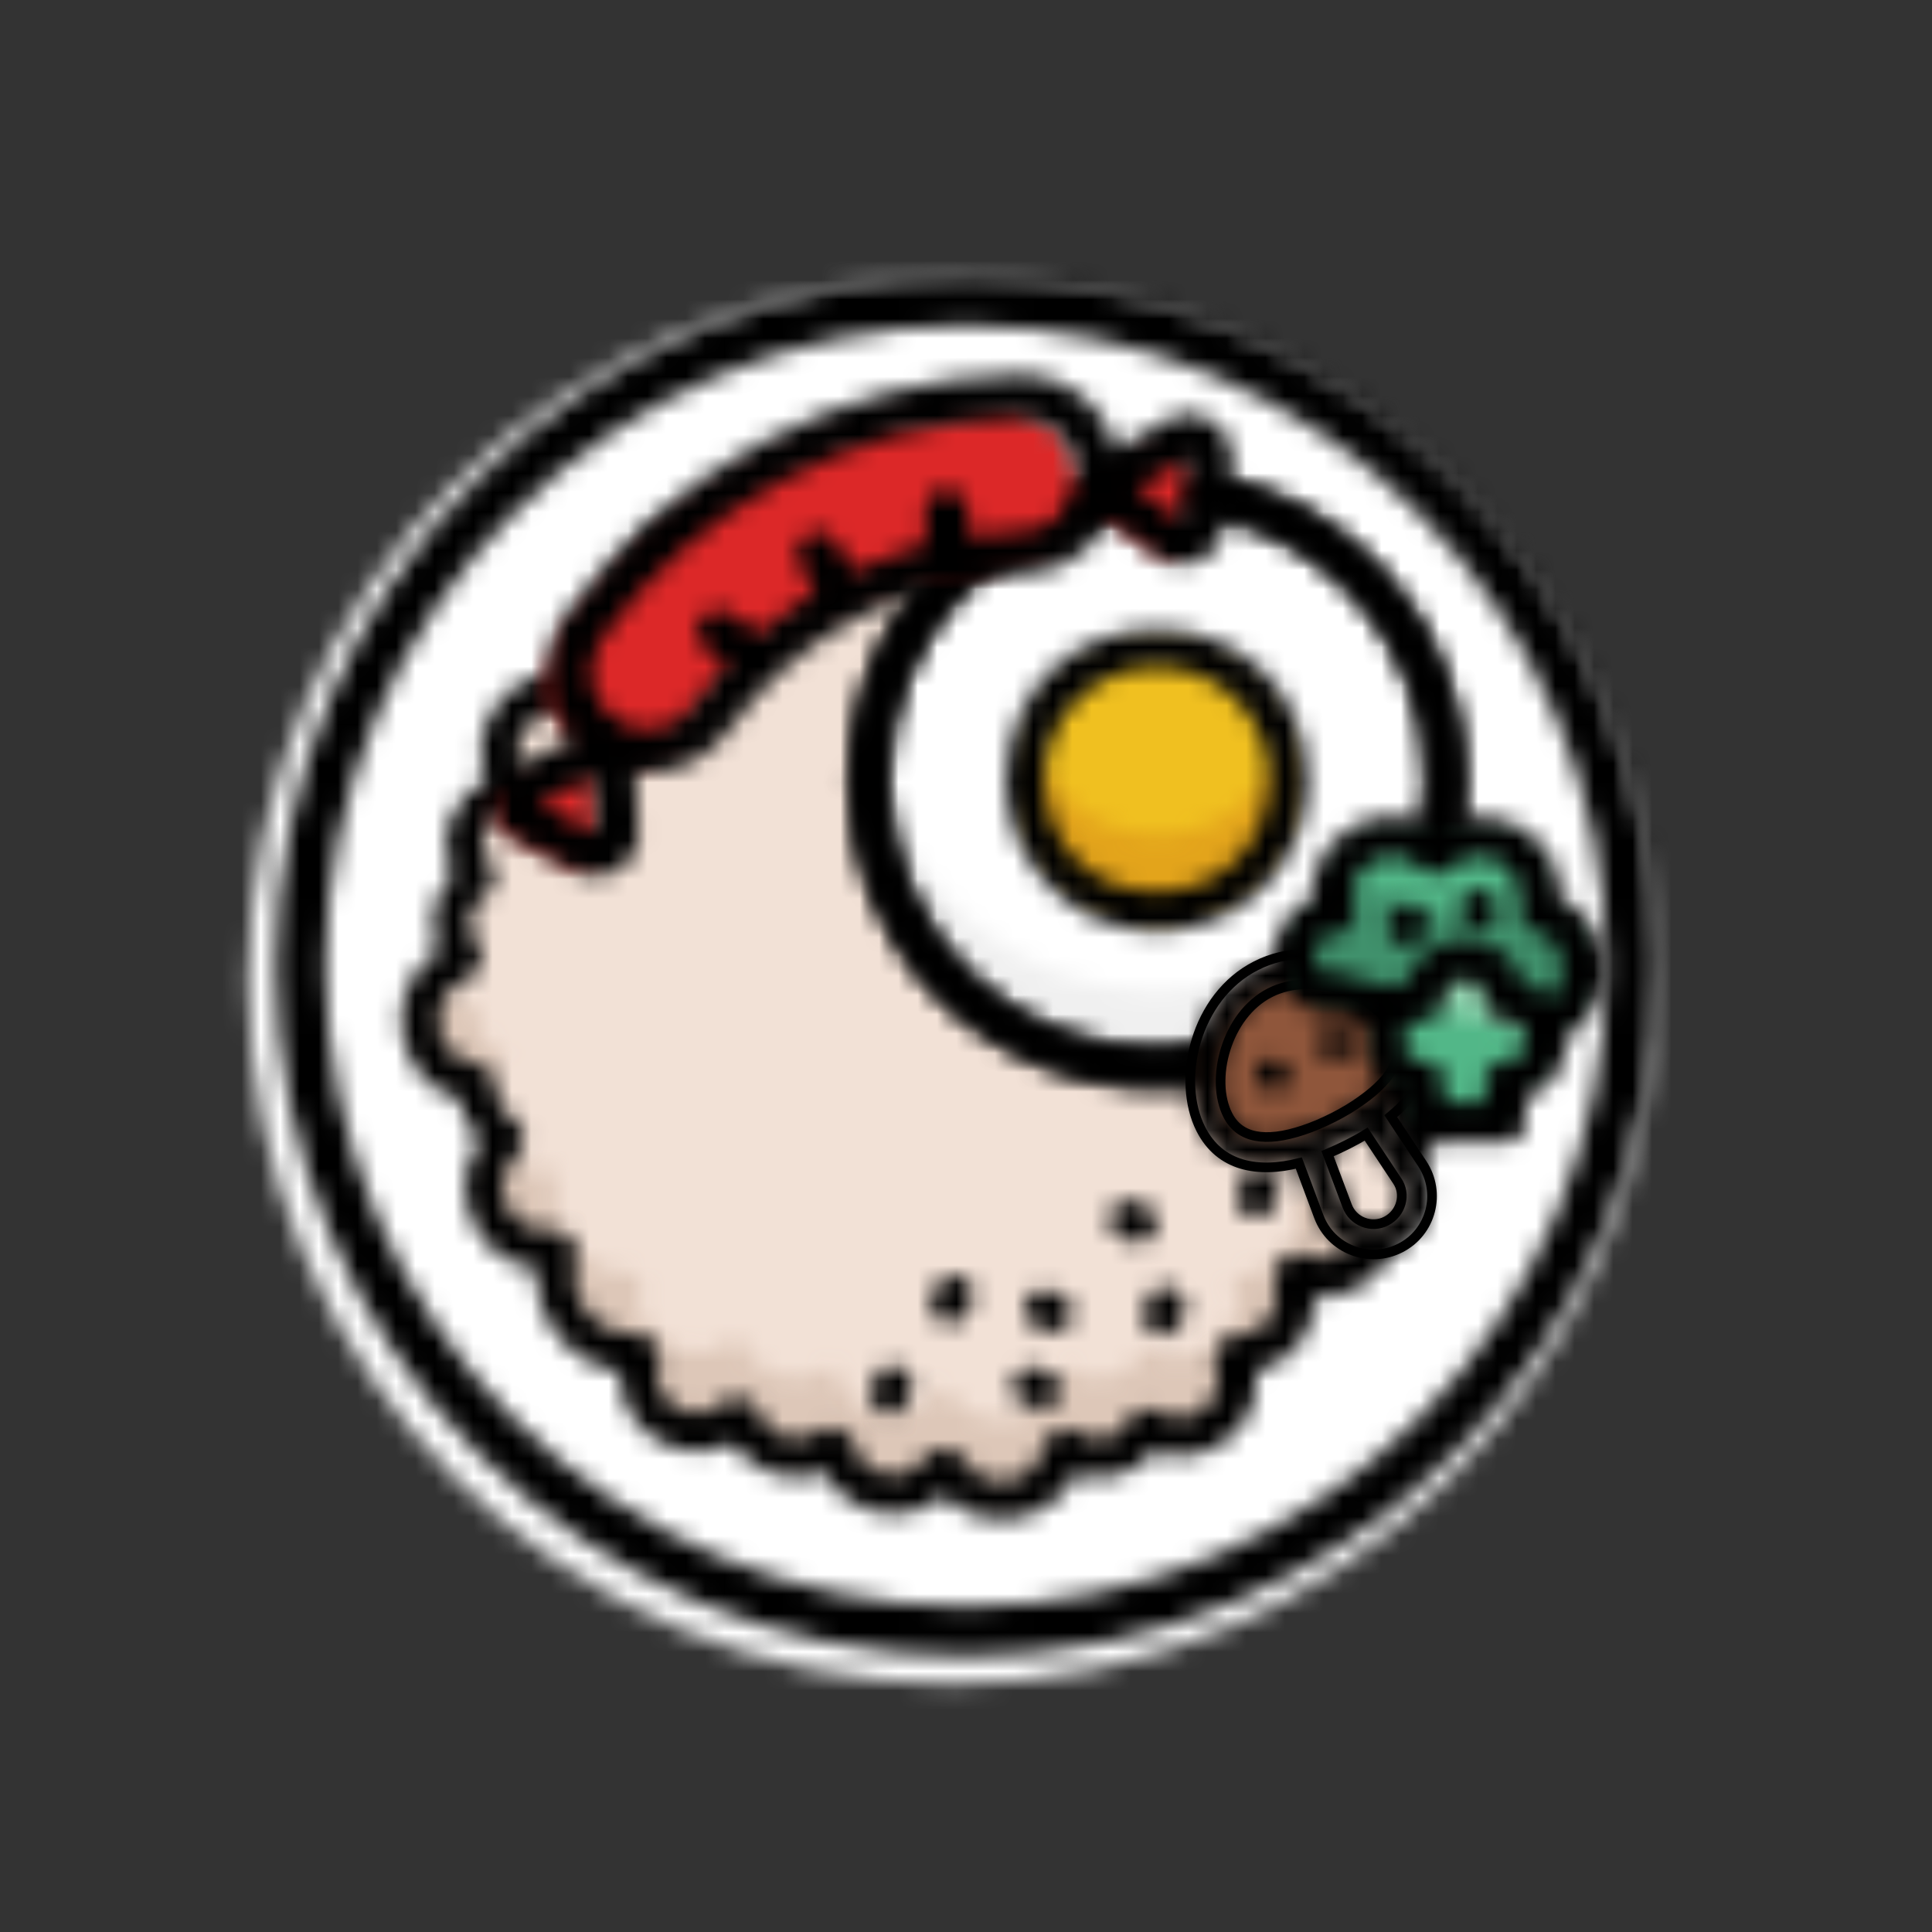
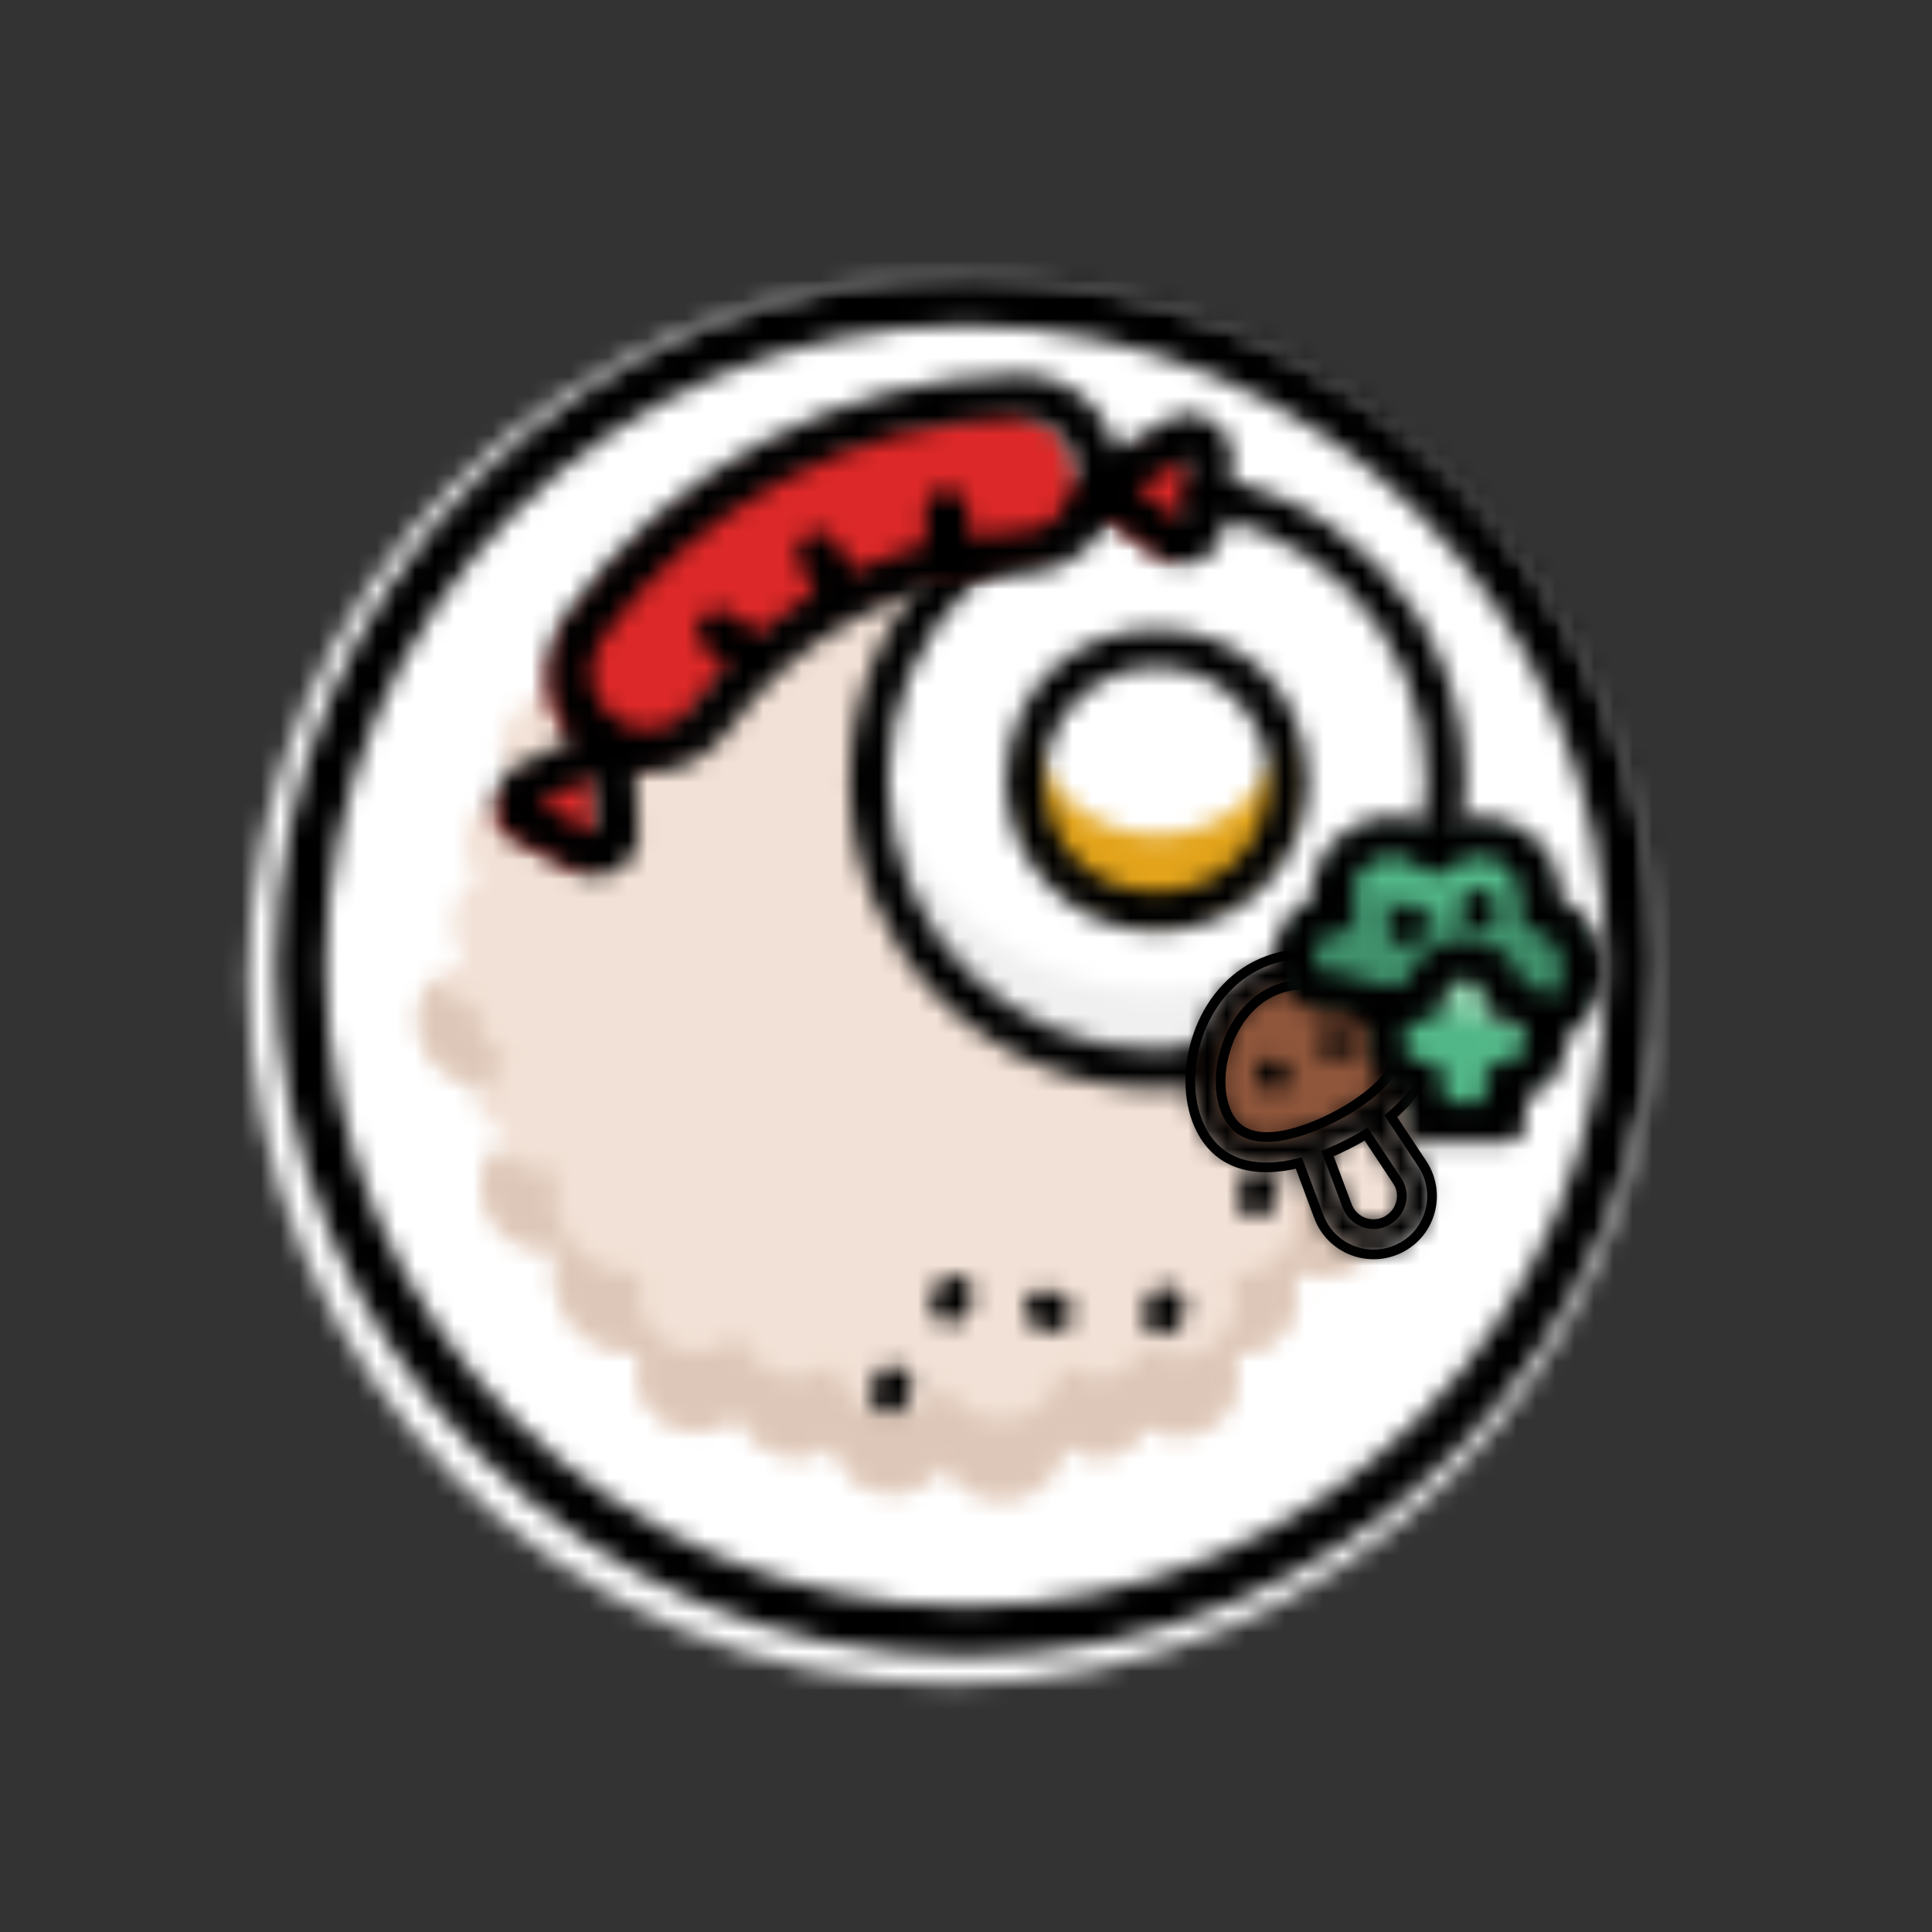
<svg xmlns="http://www.w3.org/2000/svg" width="100" height="100" viewBox="0 0 100 100" fill="none">
  <rect x="0" y="0" width="100" height="100" fill="#333333" stroke="none" />
  <g clip-path="url(#clip0_2061_5940)">
    <mask id="mask0_2061_5940" style="mask-type:luminance" maskUnits="userSpaceOnUse" x="12" y="14" width="74" height="74">
      <path d="M49.286 87.143C69.405 87.143 85.714 70.859 85.714 50.771C85.714 30.684 69.405 14.4 49.286 14.4C29.167 14.4 12.857 30.684 12.857 50.771C12.857 70.859 29.167 87.143 49.286 87.143Z" fill="white" />
    </mask>
    <g mask="url(#mask0_2061_5940)">
      <mask id="mask1_2061_5940" style="mask-type:luminance" maskUnits="userSpaceOnUse" x="0" y="0" width="100" height="100">
        <path d="M100 0H0V100H100V0Z" fill="white" />
      </mask>
      <g mask="url(#mask1_2061_5940)">
        <path d="M87.143 12.957H11.428V88.571H87.143V12.957Z" fill="white" />
      </g>
    </g>
    <mask id="mask2_2061_5940" style="mask-type:luminance" maskUnits="userSpaceOnUse" x="14" y="14" width="72" height="72">
      <path d="M50 83.143C31.729 83.143 16.857 68.271 16.857 50C16.857 31.729 31.729 16.857 50 16.857C68.271 16.857 83.143 31.729 83.143 50C83.143 68.271 68.271 83.143 50 83.143ZM50 14.286C30.3 14.286 14.286 30.3 14.286 50C14.286 69.7 30.3 85.714 50 85.714C69.7 85.714 85.714 69.7 85.714 50C85.714 30.3 69.7 14.286 50 14.286Z" fill="white" />
    </mask>
    <g mask="url(#mask2_2061_5940)">
      <mask id="mask3_2061_5940" style="mask-type:luminance" maskUnits="userSpaceOnUse" x="0" y="0" width="100" height="100">
        <path d="M100 0H0V100H100V0Z" fill="white" />
      </mask>
      <g mask="url(#mask3_2061_5940)">
        <path d="M87.143 12.857H12.857V87.143H87.143V12.857Z" fill="black" />
      </g>
    </g>
    <mask id="mask4_2061_5940" style="mask-type:luminance" maskUnits="userSpaceOnUse" x="21" y="24" width="55" height="54">
      <path d="M26.3 41.1C24.386 41.314 23.343 43.643 24.586 45.214C24.686 45.343 24.657 45.514 24.529 45.6C23.257 46.414 22.972 48.186 23.929 49.357C24.043 49.5 23.986 49.714 23.814 49.786C20.743 50.9 21.157 55.614 24.5 56.057C24.643 56.071 24.743 56.2 24.729 56.343C24.672 57.314 25.157 58.243 26.015 58.714C26.172 58.8 26.2 59.029 26.072 59.143C23.772 61.186 25.586 65.057 28.586 64.657C28.772 64.629 28.929 64.814 28.886 64.986C28.2 67.571 30.243 70.129 32.914 70.014C33.1 70 33.229 70.186 33.186 70.357C32.372 73.157 35.843 75.314 38 73.386C38.143 73.257 38.372 73.314 38.429 73.5C39.086 75.329 41.329 76.028 42.914 74.914C43.072 74.8 43.286 74.886 43.329 75.071C43.914 77.543 47.257 78.157 48.657 76.043C48.772 75.871 49.014 75.886 49.114 76.071C50.514 78.571 54.414 77.957 54.972 75.143C55.014 74.943 55.229 74.857 55.386 74.971C56.643 75.914 58.472 75.486 59.186 74.071C59.257 73.928 59.429 73.871 59.572 73.957C61.929 75.357 64.757 72.971 63.872 70.428C63.815 70.257 63.943 70.071 64.129 70.071C66.172 70.086 67.557 68.028 66.957 66.186C66.886 65.957 67.115 65.771 67.329 65.857C69.957 67.057 72.757 63.643 70.843 61.271C70.715 61.114 70.8 60.857 71.014 60.828C72.929 60.614 73.972 58.286 72.729 56.714C72.629 56.586 72.657 56.414 72.786 56.328C74.057 55.514 74.343 53.743 73.386 52.571C73.272 52.428 73.329 52.214 73.5 52.143C76.572 51.029 76.157 46.314 72.814 45.871C72.672 45.857 72.572 45.728 72.586 45.586C72.643 44.614 72.157 43.7 71.3 43.214C71.143 43.129 71.115 42.9 71.257 42.771C73.686 40.614 71.457 36.557 68.415 37.3C68.2 37.357 68.014 37.129 68.115 36.928C69.243 34.428 67.215 31.543 64.457 31.786C64.272 31.8 64.129 31.628 64.172 31.457C64.886 28.686 61.457 26.614 59.343 28.514C59.2 28.643 58.972 28.586 58.914 28.4C58.257 26.571 56.014 25.871 54.429 26.986C54.272 27.1 54.057 27.014 54.014 26.828C53.429 24.357 50.086 23.757 48.686 25.857C48.572 26.029 48.329 26.014 48.229 25.828C46.829 23.328 42.929 23.943 42.372 26.757C42.329 26.957 42.114 27.043 41.957 26.928C40.715 26 38.872 26.4 38.157 27.828C38.086 27.971 37.914 28.029 37.772 27.943C35.414 26.543 32.586 28.928 33.472 31.471C33.529 31.643 33.4 31.828 33.215 31.828C31.172 31.814 29.786 33.871 30.386 35.714C30.457 35.943 30.229 36.129 30.015 36.043C27.386 34.843 24.586 38.257 26.5 40.629C26.6 40.828 26.5 41.071 26.3 41.1Z" fill="white" />
    </mask>
    <g mask="url(#mask4_2061_5940)">
      <mask id="mask5_2061_5940" style="mask-type:luminance" maskUnits="userSpaceOnUse" x="0" y="0" width="100" height="100">
        <path d="M100 0H0V100H100V0Z" fill="white" />
      </mask>
      <g mask="url(#mask5_2061_5940)">
        <path d="M77.986 21.943H19.3V80.029H77.986V21.943Z" fill="#F2E1D6" />
      </g>
    </g>
    <mask id="mask6_2061_5940" style="mask-type:luminance" maskUnits="userSpaceOnUse" x="24" y="47" width="52" height="31">
      <path d="M48.629 75.929C48.743 75.757 48.986 75.771 49.086 75.957C50.486 78.457 54.386 77.843 54.943 75.029C54.986 74.829 55.2 74.743 55.357 74.857C56.614 75.786 58.443 75.371 59.157 73.957C59.228 73.814 59.4 73.757 59.543 73.843C61.9 75.243 64.728 72.857 63.843 70.329C63.786 70.157 63.914 69.971 64.1 69.971C66.143 69.986 67.528 67.943 66.928 66.1C66.857 65.871 67.086 65.686 67.3 65.771C69.928 66.971 72.728 63.557 70.814 61.2C70.686 61.043 70.771 60.786 70.986 60.757C72.9 60.543 73.943 58.229 72.7 56.657C72.6 56.543 72.629 56.357 72.757 56.271C74.028 55.457 74.314 53.7 73.357 52.529C73.243 52.386 73.3 52.171 73.471 52.1C75.671 51.3 76.086 48.657 74.9 47.057C74.557 47.5 74.086 47.871 73.471 48.1C73.3 48.157 73.243 48.386 73.357 48.529C74.3 49.7 74.028 51.457 72.757 52.271C72.629 52.357 72.6 52.529 72.7 52.657C73.943 54.229 72.914 56.543 70.986 56.757C70.771 56.786 70.671 57.029 70.814 57.2C72.743 59.557 69.943 62.957 67.3 61.771C67.086 61.671 66.857 61.871 66.928 62.1C67.528 63.943 66.143 65.986 64.1 65.971C63.914 65.971 63.786 66.157 63.843 66.329C64.728 68.857 61.9 71.243 59.543 69.843C59.4 69.757 59.228 69.814 59.157 69.957C58.443 71.371 56.614 71.786 55.357 70.857C55.2 70.743 54.971 70.829 54.943 71.029C54.386 73.829 50.486 74.457 49.086 71.957C48.986 71.786 48.743 71.757 48.629 71.929C47.228 74.043 43.871 73.429 43.3 70.971C43.257 70.786 43.043 70.7 42.886 70.814C41.3 71.929 39.057 71.214 38.4 69.4C38.328 69.214 38.114 69.157 37.971 69.286C35.828 71.2 32.343 69.057 33.157 66.257C33.214 66.086 33.071 65.914 32.886 65.914C30.214 66.029 28.171 63.471 28.857 60.9C28.9 60.714 28.757 60.543 28.557 60.571C27.357 60.729 26.357 60.214 25.714 59.4C23.928 61.486 25.7 64.943 28.557 64.571C28.743 64.543 28.9 64.714 28.857 64.9C28.171 67.471 30.214 70.029 32.886 69.914C33.071 69.9 33.2 70.086 33.157 70.257C32.343 73.057 35.814 75.2 37.971 73.286C38.114 73.157 38.343 73.214 38.4 73.4C39.057 75.229 41.3 75.929 42.886 74.814C43.043 74.7 43.257 74.786 43.3 74.971C43.886 77.429 47.228 78.029 48.629 75.929Z" fill="white" />
    </mask>
    <g mask="url(#mask6_2061_5940)">
      <mask id="mask7_2061_5940" style="mask-type:luminance" maskUnits="userSpaceOnUse" x="0" y="0" width="100" height="100">
        <path d="M100 0H0V100H100V0Z" fill="white" />
      </mask>
      <g mask="url(#mask7_2061_5940)">
        <path d="M77.528 45.643H22.514V79.886H77.528V45.643Z" fill="#DDC7B8" />
      </g>
    </g>
    <mask id="mask8_2061_5940" style="mask-type:luminance" maskUnits="userSpaceOnUse" x="21" y="50" width="6" height="8">
      <path d="M26.043 55.057C26.186 54.928 26.157 54.714 25.986 54.628C25.128 54.143 24.643 53.214 24.7 52.257C24.714 52.114 24.614 51.985 24.471 51.971C23.529 51.843 22.828 51.385 22.357 50.757C21 52.543 21.8 55.614 24.471 55.971C24.614 55.985 24.714 56.114 24.7 56.257C24.671 56.757 24.786 57.228 25.014 57.657C24.943 56.743 25.229 55.785 26.043 55.057Z" fill="white" />
    </mask>
    <g mask="url(#mask8_2061_5940)">
      <mask id="mask9_2061_5940" style="mask-type:luminance" maskUnits="userSpaceOnUse" x="0" y="-1" width="100" height="101">
        <path d="M100 -0H0V99.999H100V-0Z" fill="white" />
      </mask>
      <g mask="url(#mask9_2061_5940)">
        <path d="M27.614 49.328H19.586V59.071H27.614V49.328Z" fill="#DDC7B8" />
      </g>
    </g>
    <mask id="mask10_2061_5940" style="mask-type:luminance" maskUnits="userSpaceOnUse" x="45" y="25" width="30" height="31">
      <path d="M59.943 55.329C68.18 55.329 74.857 48.638 74.857 40.386C74.857 32.133 68.18 25.443 59.943 25.443C51.706 25.443 45.028 32.133 45.028 40.386C45.028 48.638 51.706 55.329 59.943 55.329Z" fill="white" />
    </mask>
    <g mask="url(#mask10_2061_5940)">
      <mask id="mask11_2061_5940" style="mask-type:luminance" maskUnits="userSpaceOnUse" x="-1" y="0" width="101" height="100">
        <path d="M100 0H-0V100H100V0Z" fill="white" />
      </mask>
      <g mask="url(#mask11_2061_5940)">
        <path d="M76.3 24.014H43.6V56.757H76.3V24.014Z" fill="white" />
      </g>
    </g>
    <mask id="mask12_2061_5940" style="mask-type:luminance" maskUnits="userSpaceOnUse" x="45" y="38" width="30" height="18">
      <path d="M74.857 40.386C74.857 39.714 74.814 39.043 74.728 38.386C73.757 45.686 67.5 51.314 59.943 51.314C52.386 51.314 46.128 45.686 45.157 38.386C45.071 39.043 45.028 39.714 45.028 40.386C45.028 48.629 51.714 55.314 59.943 55.314C68.186 55.314 74.857 48.629 74.857 40.386Z" fill="white" />
    </mask>
    <g mask="url(#mask12_2061_5940)">
      <mask id="mask13_2061_5940" style="mask-type:luminance" maskUnits="userSpaceOnUse" x="-1" y="0" width="101" height="100">
        <path d="M100 0H-0V100H100V0Z" fill="white" />
      </mask>
      <g mask="url(#mask13_2061_5940)">
        <path d="M76.3 36.957H43.6V56.743H76.3V36.957Z" fill="#F0F0F0" />
      </g>
    </g>
    <mask id="mask14_2061_5940" style="mask-type:luminance" maskUnits="userSpaceOnUse" x="53" y="33" width="14" height="15">
-       <path d="M59.943 47.214C63.707 47.214 66.757 44.157 66.757 40.386C66.757 36.614 63.707 33.557 59.943 33.557C56.18 33.557 53.129 36.614 53.129 40.386C53.129 44.157 56.18 47.214 59.943 47.214Z" fill="white" />
-     </mask>
+       </mask>
    <g mask="url(#mask14_2061_5940)">
      <mask id="mask15_2061_5940" style="mask-type:luminance" maskUnits="userSpaceOnUse" x="0" y="0" width="100" height="100">
        <path d="M100 0H0V100H100V0Z" fill="white" />
      </mask>
      <g mask="url(#mask15_2061_5940)">
        <path d="M68.186 32.114H51.686V48.629H68.186V32.114Z" fill="#F0C020" />
      </g>
    </g>
    <mask id="mask16_2061_5940" style="mask-type:luminance" maskUnits="userSpaceOnUse" x="53" y="38" width="14" height="10">
      <path d="M66.757 40.386C66.757 39.686 66.657 39.014 66.457 38.386C65.6 41.186 63 43.214 59.929 43.214C56.857 43.214 54.257 41.186 53.4 38.386C53.2 39.014 53.1 39.686 53.1 40.386C53.1 44.157 56.157 47.214 59.914 47.214C63.714 47.214 66.757 44.157 66.757 40.386Z" fill="white" />
    </mask>
    <g mask="url(#mask16_2061_5940)">
      <mask id="mask17_2061_5940" style="mask-type:luminance" maskUnits="userSpaceOnUse" x="0" y="0" width="100" height="100">
        <path d="M100 0H0V100H100V0Z" fill="white" />
      </mask>
      <g mask="url(#mask17_2061_5940)">
        <path d="M68.186 36.957H51.685V48.643H68.186V36.957Z" fill="#E3A41B" />
      </g>
    </g>
    <mask id="mask18_2061_5940" style="mask-type:luminance" maskUnits="userSpaceOnUse" x="20" y="23" width="57" height="56">
      <path d="M62.914 70.786C63.243 71.714 62.8 72.5 62.286 72.929C61.772 73.357 60.914 73.629 60.072 73.114C59.772 72.929 59.4 72.886 59.072 72.986C58.729 73.086 58.443 73.329 58.286 73.643C58.086 74.057 57.7 74.343 57.257 74.457C56.8 74.557 56.343 74.472 55.971 74.2C55.629 73.943 55.172 73.871 54.772 74.029C54.357 74.186 54.057 74.543 53.971 74.972C53.757 76.029 52.9 76.529 52.172 76.643C51.443 76.757 50.486 76.543 49.957 75.614C49.743 75.229 49.343 74.972 48.9 74.957C48.457 74.943 48.043 75.157 47.8 75.514C47.371 76.157 46.629 76.472 45.843 76.329C45.229 76.214 44.486 75.786 44.272 74.886C44.172 74.472 43.886 74.143 43.486 73.986C43.086 73.843 42.657 73.886 42.3 74.129C41.8 74.486 41.186 74.572 40.586 74.386C40 74.2 39.543 73.757 39.329 73.186C39.186 72.786 38.857 72.486 38.443 72.386C38.029 72.286 37.6 72.386 37.286 72.671C36.5 73.371 35.572 73.2 34.957 72.814C34.343 72.429 33.8 71.657 34.1 70.657C34.214 70.272 34.129 69.843 33.886 69.514C33.629 69.2 33.243 69.014 32.843 69.029C31.886 69.072 31 68.657 30.386 67.9C29.786 67.143 29.572 66.186 29.814 65.257C29.929 64.843 29.829 64.414 29.543 64.086C29.257 63.772 28.843 63.614 28.429 63.657C27.3 63.8 26.543 63.086 26.214 62.371C25.886 61.657 25.857 60.643 26.7 59.886C27 59.614 27.157 59.214 27.114 58.8C27.072 58.386 26.829 58.029 26.471 57.829C25.957 57.543 25.657 56.971 25.686 56.386C25.729 55.729 25.243 55.129 24.586 55.043C23.343 54.871 22.8 53.914 22.714 53.072C22.629 52.243 22.943 51.143 24.114 50.714C24.5 50.572 24.8 50.257 24.9 49.857C25.014 49.457 24.914 49.029 24.657 48.714C24.386 48.371 24.271 47.929 24.343 47.5C24.414 47.057 24.657 46.672 25.029 46.443C25.329 46.257 25.529 45.943 25.586 45.586C25.643 45.229 25.557 44.871 25.329 44.586C24.829 43.957 25.029 43.3 25.129 43.043C25.357 42.5 25.814 42.143 26.372 42.086C26.829 42.029 27.229 41.743 27.4 41.314C27.572 40.886 27.5 40.386 27.214 40.029C26.543 39.2 26.8 38.272 27.257 37.686C27.714 37.1 28.586 36.557 29.543 37C30 37.214 30.543 37.129 30.914 36.786C31.286 36.457 31.429 35.929 31.271 35.457C31.086 34.871 31.2 34.214 31.572 33.686C31.943 33.172 32.514 32.871 33.143 32.886C33.557 32.886 33.943 32.686 34.186 32.357C34.429 32.014 34.486 31.586 34.343 31.2C34.014 30.271 34.457 29.486 34.971 29.057C35.486 28.629 36.343 28.357 37.186 28.872C37.486 29.057 37.857 29.1 38.2 29C38.543 28.9 38.829 28.657 38.986 28.343C39.186 27.929 39.557 27.643 40.014 27.543C40.471 27.429 40.929 27.529 41.3 27.8C41.643 28.057 42.1 28.129 42.5 27.971C42.914 27.814 43.214 27.457 43.3 27.029C43.514 25.971 44.371 25.471 45.1 25.357C45.829 25.243 46.786 25.457 47.314 26.386C47.529 26.771 47.929 27.029 48.386 27.043C48.829 27.057 49.243 26.843 49.486 26.486C49.886 25.886 50.572 25.572 51.3 25.657C51.7 25.7 52.157 25.872 52.514 26.229C47.386 28.914 43.943 34.3 43.943 40.386C44.086 57.157 66.457 62.343 74.043 47.672C74.414 48.114 74.6 48.729 74.557 49.357C74.529 49.786 74.329 50.843 73.143 51.272C72.757 51.414 72.457 51.729 72.357 52.129C72.243 52.529 72.343 52.957 72.6 53.272C72.871 53.614 72.986 54.057 72.914 54.486C72.843 54.929 72.6 55.314 72.229 55.543C71.929 55.729 71.729 56.043 71.671 56.4C71.614 56.757 71.7 57.114 71.929 57.4C72.429 58.029 72.229 58.686 72.129 58.943C71.9 59.486 71.443 59.843 70.886 59.9C70.429 59.957 70.029 60.243 69.857 60.686C69.686 61.114 69.757 61.614 70.043 61.971C70.714 62.757 70.472 63.686 70 64.286C69.543 64.871 68.671 65.414 67.714 64.972C67.257 64.757 66.714 64.843 66.343 65.186C65.972 65.514 65.829 66.043 65.986 66.514C66.171 67.1 66.057 67.757 65.686 68.286C65.314 68.8 64.743 69.1 64.114 69.086C63.7 69.086 63.314 69.286 63.072 69.614C62.829 69.957 62.772 70.4 62.914 70.786ZM68.086 67.114C69.386 67.243 70.7 66.671 71.6 65.5C72.514 64.314 72.7 62.829 72.157 61.572C72.957 61.2 73.614 60.543 73.972 59.686C74.386 58.714 74.343 57.657 73.886 56.743C74.414 56.214 74.772 55.529 74.9 54.772C75.014 54.072 74.914 53.357 74.629 52.729C75.743 52.029 76.472 50.843 76.572 49.457C76.686 47.943 76.029 46.529 74.9 45.672C78.243 36.743 72.3 26.271 62.886 24.657C62.343 24.557 61.814 24.914 61.714 25.457C61.614 26 61.971 26.529 62.514 26.629C69.072 27.872 73.829 33.643 73.829 40.343C73.129 58.829 46.672 58.829 45.971 40.343C45.971 33.314 51.214 27.357 58.157 26.5C58.7 26.429 59.1 25.929 59.029 25.386C58.957 24.843 58.457 24.443 57.914 24.514C56.7 24.672 55.543 24.957 54.443 25.357C53.8 24.4 52.757 23.757 51.557 23.629C50.414 23.5 49.329 23.843 48.514 24.572C47.6 23.6 46.243 23.129 44.829 23.343C43.4 23.572 42.243 24.457 41.686 25.686C41.029 25.443 40.314 25.386 39.614 25.557C38.829 25.743 38.143 26.186 37.643 26.814C36.343 26.329 34.886 26.572 33.772 27.486C32.7 28.357 32.186 29.657 32.329 30.957C31.414 31.157 30.6 31.7 30.029 32.486C29.529 33.186 29.257 34.014 29.257 34.843C27.957 34.714 26.643 35.286 25.743 36.457C24.829 37.643 24.643 39.129 25.186 40.386C24.386 40.757 23.729 41.414 23.372 42.272C22.957 43.243 23 44.3 23.457 45.214C22.929 45.743 22.572 46.429 22.443 47.186C22.329 47.886 22.429 48.6 22.714 49.229C21.5 49.986 20.771 51.314 20.771 52.8C20.771 52.957 20.786 53.129 20.8 53.3C20.986 55.072 22.157 56.457 23.786 56.914C23.886 57.729 24.257 58.486 24.843 59.043C23.971 60.229 23.814 61.786 24.457 63.214C25.1 64.629 26.357 65.529 27.786 65.671C27.543 68.186 29.586 70.7 32.086 70.986C32 72.386 32.686 73.7 33.957 74.5C35.2 75.286 36.7 75.329 37.914 74.686C38.4 75.443 39.143 76 40.029 76.286C40.914 76.572 41.843 76.529 42.686 76.2C43.229 77.286 44.257 78.057 45.529 78.286C46.772 78.514 47.971 78.171 48.843 77.371C50.743 79.486 54.543 78.857 55.672 76.257C56.329 76.5 57.043 76.557 57.743 76.386C58.529 76.2 59.229 75.757 59.714 75.129C61.014 75.614 62.471 75.371 63.586 74.457C64.657 73.586 65.171 72.286 65.029 70.986C65.943 70.786 66.757 70.243 67.329 69.457C67.814 68.772 68.072 67.943 68.086 67.114Z" fill="white" />
    </mask>
    <g mask="url(#mask18_2061_5940)">
      <mask id="mask19_2061_5940" style="mask-type:luminance" maskUnits="userSpaceOnUse" x="0" y="0" width="100" height="100">
-         <path d="M100 0H0V100H100V0Z" fill="white" />
-       </mask>
+         </mask>
      <g mask="url(#mask19_2061_5940)">
        <path d="M79.657 21.7H19.3V80.915H79.657V21.7Z" fill="black" />
      </g>
    </g>
    <mask id="mask20_2061_5940" style="mask-type:luminance" maskUnits="userSpaceOnUse" x="43" y="24" width="33" height="33">
      <path d="M73.829 40.4C73.829 48.114 67.6 54.357 59.9 54.357C52.215 54.357 45.972 48.114 45.972 40.4C45.972 32.686 52.2 26.443 59.9 26.443C67.6 26.443 73.829 32.686 73.829 40.4ZM75.829 40.4C75.829 31.586 68.7 24.443 59.9 24.443C51.1 24.443 43.972 31.586 43.972 40.4C43.972 49.214 51.1 56.357 59.9 56.357C68.7 56.357 75.829 49.214 75.829 40.4Z" fill="white" />
    </mask>
    <g mask="url(#mask20_2061_5940)">
      <mask id="mask21_2061_5940" style="mask-type:luminance" maskUnits="userSpaceOnUse" x="0" y="0" width="100" height="100">
        <path d="M100 0H0V100H100V0Z" fill="white" />
      </mask>
      <g mask="url(#mask21_2061_5940)">
        <path d="M77.258 23.014H42.558V57.786H77.258V23.014Z" fill="black" />
      </g>
    </g>
    <mask id="mask22_2061_5940" style="mask-type:luminance" maskUnits="userSpaceOnUse" x="52" y="32" width="16" height="17">
      <path d="M59.871 34.514C63.086 34.514 65.7 37.143 65.7 40.357C65.4 48.1 54.329 48.1 54.043 40.357C54.043 37.143 56.657 34.514 59.871 34.514ZM59.871 48.214C64.186 48.214 67.7 44.7 67.7 40.371C67.3 29.971 52.429 29.971 52.043 40.371C52.043 44.686 55.557 48.214 59.871 48.214Z" fill="white" />
    </mask>
    <g mask="url(#mask22_2061_5940)">
      <mask id="mask23_2061_5940" style="mask-type:luminance" maskUnits="userSpaceOnUse" x="0" y="0" width="100" height="100">
        <path d="M100 0H0V100H100V0Z" fill="white" />
      </mask>
      <g mask="url(#mask23_2061_5940)">
        <path d="M69.129 28.543H50.614V49.643H69.129V28.543Z" fill="black" />
      </g>
    </g>
    <mask id="mask24_2061_5940" style="mask-type:luminance" maskUnits="userSpaceOnUse" x="45" y="70" width="3" height="4">
      <path d="M45.272 71.357L45.1 71.843C44.914 72.343 45.172 72.943 45.7 73.129C46.214 73.314 46.786 73.043 46.986 72.529L47.157 72.043C47.343 71.529 47.072 70.943 46.557 70.757C46.029 70.572 45.457 70.843 45.272 71.357Z" fill="white" />
    </mask>
    <g mask="url(#mask24_2061_5940)">
      <mask id="mask25_2061_5940" style="mask-type:luminance" maskUnits="userSpaceOnUse" x="0" y="0" width="100" height="100">
        <path d="M100 0H0V100H100V0Z" fill="white" />
      </mask>
      <g mask="url(#mask25_2061_5940)">
        <path d="M48.757 69.143H43.472V74.757H48.757V69.143Z" fill="black" />
      </g>
    </g>
    <mask id="mask26_2061_5940" style="mask-type:luminance" maskUnits="userSpaceOnUse" x="59" y="66" width="3" height="4">
      <path d="M61.114 68.443L61.286 67.957C61.471 67.443 61.2 66.857 60.686 66.671C60.171 66.486 59.6 66.757 59.4 67.271L59.229 67.757C59.043 68.257 59.3 68.857 59.829 69.043C60.343 69.228 60.914 68.971 61.114 68.443Z" fill="white" />
    </mask>
    <g mask="url(#mask26_2061_5940)">
      <mask id="mask27_2061_5940" style="mask-type:luminance" maskUnits="userSpaceOnUse" x="0" y="0" width="100" height="100">
        <path d="M100 0H0V100H100V0Z" fill="white" />
      </mask>
      <g mask="url(#mask27_2061_5940)">
        <path d="M62.9 65.057H57.614V70.671H62.9V65.057Z" fill="black" />
      </g>
    </g>
    <mask id="mask28_2061_5940" style="mask-type:luminance" maskUnits="userSpaceOnUse" x="57" y="62" width="3" height="3">
      <path d="M59.229 62.372L58.743 62.2C58.229 62.014 57.657 62.286 57.472 62.8C57.286 63.3 57.557 63.9 58.072 64.086L58.557 64.257C59.072 64.443 59.643 64.172 59.829 63.657C60.014 63.143 59.743 62.572 59.229 62.372Z" fill="white" />
    </mask>
    <g mask="url(#mask28_2061_5940)">
      <mask id="mask29_2061_5940" style="mask-type:luminance" maskUnits="userSpaceOnUse" x="0" y="0" width="100" height="100">
        <path d="M100 0H0V100H100V0Z" fill="white" />
      </mask>
      <g mask="url(#mask29_2061_5940)">
-         <path d="M61.443 60.586H55.843V65.872H61.443V60.586Z" fill="black" />
-       </g>
+         </g>
    </g>
    <mask id="mask30_2061_5940" style="mask-type:luminance" maskUnits="userSpaceOnUse" x="53" y="66" width="3" height="3">
      <path d="M55.443 68.286C55.629 67.771 55.357 67.186 54.843 67L54.357 66.829C53.843 66.643 53.272 66.914 53.086 67.428C52.9 67.928 53.172 68.528 53.686 68.714L54.172 68.886C54.686 69.071 55.257 68.8 55.443 68.286Z" fill="white" />
    </mask>
    <g mask="url(#mask30_2061_5940)">
      <mask id="mask31_2061_5940" style="mask-type:luminance" maskUnits="userSpaceOnUse" x="0" y="0" width="100" height="100">
        <path d="M100 0H0V100H100V0Z" fill="white" />
      </mask>
      <g mask="url(#mask31_2061_5940)">
        <path d="M57.057 65.214H51.458V70.5H57.057V65.214Z" fill="black" />
      </g>
    </g>
    <mask id="mask32_2061_5940" style="mask-type:luminance" maskUnits="userSpaceOnUse" x="64" y="60" width="3" height="4">
      <path d="M64.228 61.2L64.071 61.7C63.9 62.214 64.186 62.786 64.714 62.957C65.243 63.129 65.8 62.829 65.971 62.3L66.128 61.8C66.3 61.272 66 60.714 65.486 60.543C64.957 60.371 64.4 60.672 64.228 61.2Z" fill="white" />
    </mask>
    <g mask="url(#mask32_2061_5940)">
      <mask id="mask33_2061_5940" style="mask-type:luminance" maskUnits="userSpaceOnUse" x="-1" y="0" width="101" height="100">
        <path d="M100 0H-0V100H100V0Z" fill="white" />
      </mask>
      <g mask="url(#mask33_2061_5940)">
        <path d="M67.728 58.943H62.471V64.543H67.728V58.943Z" fill="black" />
      </g>
    </g>
    <mask id="mask34_2061_5940" style="mask-type:luminance" maskUnits="userSpaceOnUse" x="52" y="70" width="3" height="3">
-       <path d="M52.472 71.428C52.286 71.928 52.557 72.528 53.072 72.714L53.557 72.886C54.072 73.071 54.643 72.8 54.829 72.286C55.014 71.771 54.743 71.186 54.229 71L53.743 70.829C53.229 70.643 52.657 70.914 52.472 71.428Z" fill="white" />
-     </mask>
+       </mask>
    <g mask="url(#mask34_2061_5940)">
      <mask id="mask35_2061_5940" style="mask-type:luminance" maskUnits="userSpaceOnUse" x="0" y="0" width="100" height="100">
        <path d="M100 0H0V100H100V0Z" fill="white" />
      </mask>
      <g mask="url(#mask35_2061_5940)">
        <path d="M56.457 69.214H50.857V74.5H56.457V69.214Z" fill="black" />
      </g>
    </g>
    <mask id="mask36_2061_5940" style="mask-type:luminance" maskUnits="userSpaceOnUse" x="48" y="66" width="3" height="3">
      <path d="M50.071 67.9L50.285 67.414C50.514 66.914 50.271 66.314 49.771 66.1C49.271 65.872 48.671 66.114 48.457 66.614L48.243 67.1C48.028 67.6 48.243 68.2 48.757 68.414C49.271 68.629 49.857 68.4 50.071 67.9Z" fill="white" />
    </mask>
    <g mask="url(#mask36_2061_5940)">
      <mask id="mask37_2061_5940" style="mask-type:luminance" maskUnits="userSpaceOnUse" x="-1" y="0" width="101" height="100">
        <path d="M100 0H-0V100H100V0Z" fill="white" />
      </mask>
      <g mask="url(#mask37_2061_5940)">
        <path d="M51.943 64.443H46.6V70.057H51.943V64.443Z" fill="black" />
      </g>
    </g>
    <mask id="mask38_2061_5940" style="mask-type:luminance" maskUnits="userSpaceOnUse" x="62" y="50" width="12" height="10">
      <path d="M65.371 50.685C62.614 52.086 61.772 55.957 62.857 58.086C63.714 59.771 65.586 59.943 67.7 59.243C68.772 58.886 70.014 58.257 70.929 57.6C72.743 56.314 73.7 54.7 72.843 53.014C71.757 50.871 68.129 49.285 65.371 50.685Z" fill="white" />
    </mask>
    <g mask="url(#mask38_2061_5940)">
      <mask id="mask39_2061_5940" style="mask-type:luminance" maskUnits="userSpaceOnUse" x="-6" y="7" width="127" height="127">
        <path d="M25.764 7.054L-5.136 102.164L89.974 133.064L120.874 37.954L25.764 7.054Z" fill="white" />
      </mask>
      <g mask="url(#mask39_2061_5940)">
        <path d="M61.989 43.969L56.834 59.838L73.491 65.25L78.647 49.38L61.989 43.969Z" fill="#8F563B" />
      </g>
    </g>
    <mask id="mask40_2061_5940" style="mask-type:luminance" maskUnits="userSpaceOnUse" x="67" y="57" width="7" height="8">
      <path d="M72.115 63.9C70.915 64.5 69.457 63.943 68.986 62.686L67.7 59.243C68.772 58.886 70.014 58.257 70.929 57.6L72.957 60.657C73.7 61.772 73.3 63.286 72.115 63.9Z" fill="white" />
    </mask>
    <g mask="url(#mask40_2061_5940)">
      <mask id="mask41_2061_5940" style="mask-type:luminance" maskUnits="userSpaceOnUse" x="-10" y="14" width="127" height="127">
        <path d="M21.694 14.319L-9.206 109.429L85.904 140.329L116.804 45.219L21.694 14.319Z" fill="white" />
      </mask>
      <g mask="url(#mask41_2061_5940)">
        <path d="M67.36 54.03L63.877 64.751L74.054 68.057L77.537 57.337L67.36 54.03Z" fill="#F2E1D6" />
      </g>
    </g>
    <mask id="mask42_2061_5940" style="mask-type:luminance" maskUnits="userSpaceOnUse" x="61" y="49" width="14" height="16">
      <path d="M63.557 57.729C62.615 55.9 63.458 52.543 65.729 51.386C67.986 50.229 71.2 51.5 72.143 53.357C72.743 54.529 72.186 55.743 70.472 56.957C69.629 57.572 68.443 58.172 67.443 58.5C65.472 59.157 64.157 58.9 63.557 57.729ZM71.757 63.2C70.986 63.6 70.029 63.229 69.729 62.414L68.715 59.714C69.358 59.443 70.086 59.086 70.715 58.7L72.315 61.114C72.8 61.814 72.529 62.8 71.757 63.2ZM68.257 62.957C68.886 64.657 70.858 65.414 72.472 64.6C74.086 63.786 74.615 61.743 73.615 60.229L71.986 57.772C74.515 55.672 74.072 53.686 73.543 52.643C72.272 50.143 68.172 48.371 65.015 49.986C61.858 51.586 60.872 55.914 62.157 58.443C63.143 60.386 65.115 60.729 67.229 60.2L68.257 62.957Z" fill="white" />
    </mask>
    <g mask="url(#mask42_2061_5940)">
      <mask id="mask43_2061_5940" style="mask-type:luminance" maskUnits="userSpaceOnUse" x="-8" y="8" width="127" height="127">
        <path d="M23.6 8.634L-7.3 103.744L87.81 134.644L118.71 39.534L23.6 8.634Z" fill="white" />
      </mask>
      <g mask="url(#mask43_2061_5940)">
        <path d="M61.27 42.533L54.07 64.694L74.22 71.24L81.42 49.08L61.27 42.533Z" fill="black" />
      </g>
    </g>
    <mask id="mask44_2061_5940" style="mask-type:luminance" maskUnits="userSpaceOnUse" x="0" y="0" width="100" height="100">
      <path d="M100 0H0V100H100V0Z" fill="white" />
    </mask>
    <g mask="url(#mask44_2061_5940)">
      <path d="M63.557 57.729C62.614 55.9 63.457 52.543 65.728 51.386C67.986 50.229 71.2 51.5 72.143 53.357C72.743 54.529 72.186 55.743 70.471 56.957C69.628 57.572 68.443 58.172 67.443 58.5C65.471 59.157 64.157 58.9 63.557 57.729ZM71.757 63.2C70.986 63.6 70.028 63.229 69.728 62.414L68.714 59.714C69.357 59.443 70.086 59.086 70.714 58.7L72.314 61.114C72.8 61.814 72.528 62.8 71.757 63.2ZM68.257 62.957C68.886 64.657 70.857 65.414 72.471 64.6C74.086 63.786 74.614 61.743 73.614 60.229L71.986 57.772C74.514 55.672 74.071 53.686 73.543 52.643C72.271 50.143 68.171 48.371 65.014 49.986C61.857 51.586 60.871 55.914 62.157 58.443C63.143 60.386 65.114 60.729 67.228 60.2L68.257 62.957Z" stroke="black" stroke-width="0.5" stroke-miterlimit="10" />
    </g>
    <mask id="mask45_2061_5940" style="mask-type:luminance" maskUnits="userSpaceOnUse" x="64" y="54" width="3" height="3">
      <path d="M66.386 55.043L66.129 54.9C65.743 54.686 65.272 54.814 65.057 55.2C64.843 55.572 64.986 56.057 65.357 56.272L65.614 56.414C66 56.629 66.472 56.486 66.686 56.114C66.9 55.743 66.772 55.257 66.386 55.043Z" fill="white" />
    </mask>
    <g mask="url(#mask45_2061_5940)">
      <mask id="mask46_2061_5940" style="mask-type:luminance" maskUnits="userSpaceOnUse" x="-8" y="6" width="127" height="127">
        <path d="M23.484 6.004L-7.416 101.114L87.694 132.014L118.594 36.904L23.484 6.004Z" fill="white" />
      </mask>
      <g mask="url(#mask46_2061_5940)">
        <path d="M64.131 52.286L62.485 57.355L67.621 59.023L69.267 53.955L64.131 52.286Z" fill="black" />
      </g>
    </g>
    <mask id="mask47_2061_5940" style="mask-type:luminance" maskUnits="userSpaceOnUse" x="68" y="53" width="2" height="2">
      <path d="M69 54.943C69.429 55 69.814 54.686 69.871 54.257L69.9 53.971C69.943 53.543 69.643 53.157 69.214 53.1C68.786 53.043 68.4 53.357 68.343 53.786L68.314 54.071C68.257 54.5 68.572 54.886 69 54.943Z" fill="white" />
    </mask>
    <g mask="url(#mask47_2061_5940)">
      <mask id="mask48_2061_5940" style="mask-type:luminance" maskUnits="userSpaceOnUse" x="-4" y="7" width="127" height="127">
        <path d="M27.276 7.939L-3.624 103.049L91.487 133.949L122.386 38.839L27.276 7.939Z" fill="white" />
      </mask>
      <g mask="url(#mask48_2061_5940)">
        <path d="M67.504 50.75L65.889 55.723L70.698 57.286L72.314 52.313L67.504 50.75Z" fill="black" />
      </g>
    </g>
    <mask id="mask49_2061_5940" style="mask-type:luminance" maskUnits="userSpaceOnUse" x="67" y="43" width="16" height="11">
      <path d="M79.728 47.057C79.957 46.043 79.686 44.928 78.885 44.129C77.643 42.9 75.643 42.9 74.4 44.129C73.157 42.9 71.157 42.9 69.914 44.129C69.071 44.971 68.814 46.171 69.128 47.243C68.6 47.257 68.071 47.457 67.671 47.857C66.843 48.686 66.843 50.014 67.671 50.828C68.228 51.386 69.028 51.557 69.728 51.357C70.343 51.857 71.114 52.057 71.857 51.928C71.957 52.057 72.043 52.2 72.157 52.314C73.4 53.543 75.4 53.543 76.643 52.314C77.885 53.543 79.885 53.543 81.128 52.314C82.371 51.086 82.371 49.086 81.128 47.843C80.728 47.443 80.243 47.186 79.728 47.057Z" fill="white" />
    </mask>
    <g mask="url(#mask49_2061_5940)">
      <mask id="mask50_2061_5940" style="mask-type:luminance" maskUnits="userSpaceOnUse" x="-1" y="0" width="101" height="100">
        <path d="M100 0H-0V100H100V0Z" fill="white" />
      </mask>
      <g mask="url(#mask50_2061_5940)">
        <path d="M83.785 41.457H65.414V54.971H83.785V41.457Z" fill="#52B788" />
      </g>
    </g>
    <mask id="mask51_2061_5940" style="mask-type:luminance" maskUnits="userSpaceOnUse" x="67" y="44" width="16" height="10">
      <path d="M78.043 47.7C76.857 48.286 75.386 48.086 74.4 47.1C74.286 46.986 74.2 46.843 74.1 46.714C73.357 46.843 72.586 46.643 71.971 46.143C71.114 46.386 70.129 46.086 69.586 45.2C69.5 45.071 69.457 44.928 69.4 44.786C68.971 45.529 68.886 46.414 69.114 47.228C68.586 47.243 68.057 47.443 67.657 47.843C66.829 48.671 66.829 50 67.657 50.814C68.214 51.371 69.014 51.543 69.714 51.343C70.329 51.843 71.1 52.043 71.843 51.914C71.943 52.043 72.028 52.186 72.143 52.3C73.386 53.529 75.386 53.529 76.629 52.3C77.871 53.529 79.871 53.529 81.114 52.3C82.3 51.129 82.343 49.257 81.257 48.014C80.714 48.043 80.171 47.928 79.671 47.671C79.171 47.428 78.557 47.443 78.043 47.7Z" fill="white" />
    </mask>
    <g mask="url(#mask51_2061_5940)">
      <mask id="mask52_2061_5940" style="mask-type:luminance" maskUnits="userSpaceOnUse" x="0" y="0" width="100" height="100">
        <path d="M100 0H0V100H100V0Z" fill="white" />
      </mask>
      <g mask="url(#mask52_2061_5940)">
        <path d="M83.771 43.357H65.414V54.971H83.771V43.357Z" fill="#40916C" />
      </g>
    </g>
    <mask id="mask53_2061_5940" style="mask-type:luminance" maskUnits="userSpaceOnUse" x="71" y="49" width="10" height="9">
      <path d="M78 51.7C78 50.543 77.057 49.6 75.886 49.6C74.714 49.6 73.772 50.543 73.772 51.7C72.6 51.7 71.657 52.643 71.657 53.8C71.657 54.957 72.6 55.9 73.772 55.9V58H78V55.9C79.171 55.9 80.114 54.957 80.114 53.8C80.114 52.643 79.171 51.7 78 51.7Z" fill="white" />
    </mask>
    <g mask="url(#mask53_2061_5940)">
      <mask id="mask54_2061_5940" style="mask-type:luminance" maskUnits="userSpaceOnUse" x="0" y="0" width="100" height="100">
        <path d="M100 0H0V100H100V0Z" fill="white" />
      </mask>
      <g mask="url(#mask54_2061_5940)">
        <path d="M81.557 48.157H70.243V59.443H81.557V48.157Z" fill="#95D5B2" />
      </g>
    </g>
    <mask id="mask55_2061_5940" style="mask-type:luminance" maskUnits="userSpaceOnUse" x="71" y="51" width="10" height="8">
      <path d="M79.557 52.957C78.857 53.371 78.028 53.343 77.386 52.957C76.871 52.643 76.257 52.514 75.643 52.529C74.928 52.543 74.214 52.2 73.8 51.557C73.8 51.614 73.786 51.657 73.786 51.714C72.614 51.714 71.671 52.657 71.671 53.814C71.671 54.971 72.614 55.914 73.786 55.914V58.014H78.014V55.914C79.186 55.914 80.129 54.971 80.129 53.814C80.129 53.443 80.028 53.1 79.857 52.786L79.557 52.957Z" fill="white" />
    </mask>
    <g mask="url(#mask55_2061_5940)">
      <mask id="mask56_2061_5940" style="mask-type:luminance" maskUnits="userSpaceOnUse" x="0" y="0" width="100" height="100">
        <path d="M100 0H0V100H100V0Z" fill="white" />
      </mask>
      <g mask="url(#mask56_2061_5940)">
        <path d="M81.543 50.114H70.228V59.443H81.543V50.114Z" fill="#52B788" />
      </g>
    </g>
    <mask id="mask57_2061_5940" style="mask-type:luminance" maskUnits="userSpaceOnUse" x="65" y="42" width="19" height="18">
      <path d="M78.843 50.843C78.443 49.543 77.243 48.6 75.814 48.6C74.386 48.6 73.186 49.543 72.786 50.843C72.6 50.9 72.429 50.971 72.257 51.057C72.057 50.957 71.829 50.914 71.6 50.943C71.157 51.014 70.686 50.9 70.329 50.6C70.057 50.386 69.7 50.3 69.371 50.4C69 50.5 68.614 50.414 68.343 50.143C68.143 49.943 68.029 49.686 68.029 49.4C68.029 49.114 68.143 48.857 68.343 48.657C68.529 48.471 68.786 48.357 69.071 48.357C69.4 48.357 69.7 48.2 69.9 47.928C70.1 47.671 70.157 47.328 70.071 47.014C69.857 46.271 70.057 45.471 70.586 44.943C71.386 44.143 72.771 44.143 73.571 44.943C73.971 45.343 74.671 45.343 75.057 44.943C75.857 44.143 77.243 44.143 78.043 44.943C78.557 45.457 78.757 46.186 78.6 46.886C78.471 47.428 78.8 47.986 79.343 48.129C79.714 48.228 80.029 48.414 80.271 48.657C81.1 49.471 81.1 50.814 80.271 51.629C80.243 51.657 80.214 51.671 80.186 51.686C79.829 51.314 79.371 51.014 78.843 50.843ZM77.914 54.928C77.329 54.928 76.857 55.4 76.857 55.986V57.043H74.743V55.986C74.743 55.4 74.271 54.928 73.686 54.928C73.1 54.928 72.629 54.457 72.629 53.871C72.629 53.286 73.1 52.814 73.686 52.814C74.271 52.814 74.743 52.343 74.743 51.757C74.743 51.171 75.214 50.7 75.8 50.7C76.386 50.7 76.857 51.171 76.857 51.757C76.857 52.343 77.329 52.814 77.914 52.814C78.5 52.814 78.971 53.286 78.971 53.871C78.971 54.457 78.5 54.928 77.914 54.928ZM80.771 46.443C80.786 45.328 80.343 44.257 79.543 43.457C78.171 42.1 75.914 41.857 74.329 42.857C72.729 41.857 70.471 42.086 69.114 43.457C68.3 44.271 67.871 45.371 67.886 46.5C67.514 46.657 67.171 46.886 66.871 47.186C66.271 47.786 65.943 48.571 65.943 49.414C65.943 50.257 66.271 51.057 66.871 51.643C67.543 52.314 68.486 52.643 69.429 52.543C69.814 52.786 70.243 52.928 70.671 53.014C70.6 53.286 70.543 53.571 70.543 53.871C70.543 55.243 71.429 56.414 72.657 56.843V58.071C72.657 58.657 73.129 59.129 73.714 59.129H77.929C78.514 59.129 78.986 58.657 78.986 58.071V56.843C80.214 56.414 81.1 55.243 81.1 53.871C81.1 53.814 81.086 53.757 81.086 53.686C81.343 53.529 81.586 53.328 81.8 53.129C83.443 51.486 83.443 48.814 81.8 47.171C81.486 46.871 81.143 46.629 80.771 46.443Z" fill="white" />
    </mask>
    <g mask="url(#mask57_2061_5940)">
      <mask id="mask58_2061_5940" style="mask-type:luminance" maskUnits="userSpaceOnUse" x="0" y="0" width="100" height="100">
        <path d="M100 0H0V100H100V0Z" fill="white" />
      </mask>
      <g mask="url(#mask58_2061_5940)">
        <path d="M84.843 40.429H64.5V60.557H84.843V40.429Z" fill="black" />
      </g>
    </g>
    <mask id="mask59_2061_5940" style="mask-type:luminance" maskUnits="userSpaceOnUse" x="71" y="46" width="3" height="3">
      <path d="M72.871 48.928C73.443 48.928 73.914 48.471 73.914 47.886C73.914 47.314 73.443 46.843 72.871 46.843C72.3 46.843 71.829 47.3 71.829 47.886C71.843 48.471 72.3 48.928 72.871 48.928Z" fill="white" />
    </mask>
    <g mask="url(#mask59_2061_5940)">
      <mask id="mask60_2061_5940" style="mask-type:luminance" maskUnits="userSpaceOnUse" x="0" y="0" width="100" height="100">
        <path d="M100 0H0V100H100V0Z" fill="white" />
      </mask>
      <g mask="url(#mask60_2061_5940)">
        <path d="M75.343 45.429H70.414V50.357H75.343V45.429Z" fill="black" />
      </g>
    </g>
    <mask id="mask61_2061_5940" style="mask-type:luminance" maskUnits="userSpaceOnUse" x="75" y="46" width="3" height="3">
      <path d="M76.543 48.143C77.114 48.143 77.586 47.686 77.586 47.1C77.586 46.529 77.114 46.057 76.543 46.057C75.971 46.057 75.5 46.514 75.5 47.1C75.514 47.671 75.971 48.143 76.543 48.143Z" fill="white" />
    </mask>
    <g mask="url(#mask61_2061_5940)">
      <mask id="mask62_2061_5940" style="mask-type:luminance" maskUnits="userSpaceOnUse" x="0" y="0" width="100" height="100">
        <path d="M100 0H0V100H100V0Z" fill="white" />
      </mask>
      <g mask="url(#mask62_2061_5940)">
        <path d="M79.014 44.643H74.086V49.572H79.014V44.643Z" fill="black" />
      </g>
    </g>
    <mask id="mask63_2061_5940" style="mask-type:luminance" maskUnits="userSpaceOnUse" x="28" y="21" width="28" height="19">
      <path d="M39.043 24.371C42.986 22.271 47.3 21.143 51.686 21.029C54.186 20.957 56.157 23.157 55.8 25.643C55.529 27.6 53.886 29.086 51.9 29.128C45.471 29.286 39.514 32.457 35.786 37.7C34.643 39.314 32.486 39.843 30.714 38.971C28.457 37.871 27.743 35.014 29.186 32.971C31.757 29.4 35.1 26.471 39.043 24.371Z" fill="white" />
    </mask>
    <g mask="url(#mask63_2061_5940)">
      <mask id="mask64_2061_5940" style="mask-type:luminance" maskUnits="userSpaceOnUse" x="-10" y="-24" width="136" height="136">
        <path d="M78.927 -23.694L-9.363 23.256L37.587 111.546L125.877 64.596L78.927 -23.694Z" fill="white" />
      </mask>
      <g mask="url(#mask64_2061_5940)">
        <path d="M50.486 7.254L17.995 24.532L33.422 53.541L65.912 36.264L50.486 7.254Z" fill="#DC2828" />
      </g>
    </g>
    <mask id="mask65_2061_5940" style="mask-type:luminance" maskUnits="userSpaceOnUse" x="25" y="38" width="6" height="7">
      <path d="M30.728 38.985L30.943 43.685C30.986 44.514 30.1 45.071 29.371 44.685L26.286 43.071C25.514 42.657 25.528 41.542 26.314 41.157L30.728 38.985Z" fill="white" />
    </mask>
    <g mask="url(#mask65_2061_5940)">
      <mask id="mask66_2061_5940" style="mask-type:luminance" maskUnits="userSpaceOnUse" x="-17" y="-29" width="136" height="136">
        <path d="M71.867 -28.772L-16.423 18.178L30.527 106.468L118.817 59.518L71.867 -28.772Z" fill="white" />
      </mask>
      <g mask="url(#mask66_2061_5940)">
        <path d="M30.364 34.783L21.056 39.732L26.126 49.268L35.435 44.318L30.364 34.783Z" fill="#DC2828" />
      </g>
    </g>
    <mask id="mask67_2061_5940" style="mask-type:luminance" maskUnits="userSpaceOnUse" x="55" y="23" width="7" height="6">
      <path d="M55.815 25.643L59.586 28.443C60.257 28.943 61.2 28.529 61.3 27.7L61.686 24.243C61.786 23.372 60.843 22.757 60.086 23.2L55.815 25.643Z" fill="white" />
    </mask>
    <g mask="url(#mask67_2061_5940)">
      <mask id="mask68_2061_5940" style="mask-type:luminance" maskUnits="userSpaceOnUse" x="-6" y="-17" width="136" height="136">
        <path d="M83.036 -16.322L-5.254 30.628L41.696 118.918L129.986 71.968L83.036 -16.322Z" fill="white" />
      </mask>
      <g mask="url(#mask68_2061_5940)">
        <path d="M61.053 18.343L51.316 23.521L56.535 33.334L66.272 28.156L61.053 18.343Z" fill="#DC2828" />
      </g>
    </g>
    <mask id="mask69_2061_5940" style="mask-type:luminance" maskUnits="userSpaceOnUse" x="25" y="19" width="39" height="27">
      <path d="M61.186 26.986L61.557 23.686L58.843 25.243L61.186 26.986ZM30.814 43.129L30.686 40.2L27.872 41.586L30.814 43.129ZM35.871 36.529C36.272 35.957 36.714 35.414 37.172 34.886L37.643 34.372L36.557 33.614C36.043 33.257 35.929 32.572 36.272 32.057C36.371 31.9 36.514 31.786 36.672 31.7C36.986 31.529 37.371 31.514 37.7 31.686L37.843 31.772L39.3 32.772C40.014 32.143 40.786 31.572 41.572 31.043L42.172 30.657L41.386 29.186C41.1 28.643 41.3 27.972 41.843 27.672C42.343 27.4 42.957 27.557 43.272 28L43.357 28.129L44.129 29.572C45.086 29.114 46.086 28.729 47.114 28.414L47.886 28.2L47.871 26.429C47.871 26 48.114 25.614 48.471 25.429C48.629 25.343 48.8 25.3 48.986 25.3C49.557 25.3 50.029 25.714 50.1 26.257L50.114 26.414L50.129 27.743C51.043 27.6 51.971 27.514 52.9 27.486C53.357 27.472 53.8 27.357 54.186 27.143C54.986 26.714 55.572 25.914 55.714 24.957C55.971 23.186 54.514 21.572 52.729 21.614C48.471 21.729 44.386 22.8 40.586 24.829C36.786 26.843 33.6 29.629 31.129 33.1C30.086 34.557 30.629 36.657 32.229 37.443C33.5 38.086 35.043 37.7 35.871 36.529ZM30.014 45.229L29.829 45.143L26.743 43.529C25.243 42.743 25.229 40.557 26.643 39.714L26.8 39.629L29.614 38.243C28.029 36.457 27.9 33.757 29.271 31.814C31.943 28.057 35.386 25.043 39.5 22.857C43.614 20.672 48.029 19.5 52.643 19.386C54.172 19.343 55.629 19.972 56.629 21.114C57.1 21.643 57.457 22.272 57.672 22.929L57.772 23.257L60.486 21.7C61.957 20.857 63.814 22 63.772 23.657L63.757 23.843L63.371 27.3C63.2 28.886 61.386 29.743 60.057 28.943L59.886 28.829L57.357 26.943C56.514 28.586 54.843 29.686 52.914 29.729C46.9 29.886 41.172 32.929 37.686 37.829C36.629 39.314 34.929 40.086 33.2 39.986L32.9 39.957L33.043 43.114C33.114 44.7 31.457 45.814 30.014 45.229Z" fill="white" />
    </mask>
    <g mask="url(#mask69_2061_5940)">
      <mask id="mask70_2061_5940" style="mask-type:luminance" maskUnits="userSpaceOnUse" x="-11" y="-23" width="137" height="137">
        <path d="M78.205 -22.228L-10.085 24.722L36.865 113.012L125.155 66.062L78.205 -22.228Z" fill="white" />
      </mask>
      <g mask="url(#mask70_2061_5940)">
        <path d="M55.914 1.42L12.324 24.6L33.149 63.763L76.739 40.583L55.914 1.42Z" fill="black" />
      </g>
    </g>
  </g>
  <defs>
    <clipPath id="clip0_2061_5940">
      <rect width="100" height="100" fill="white" />
    </clipPath>
  </defs>
</svg>